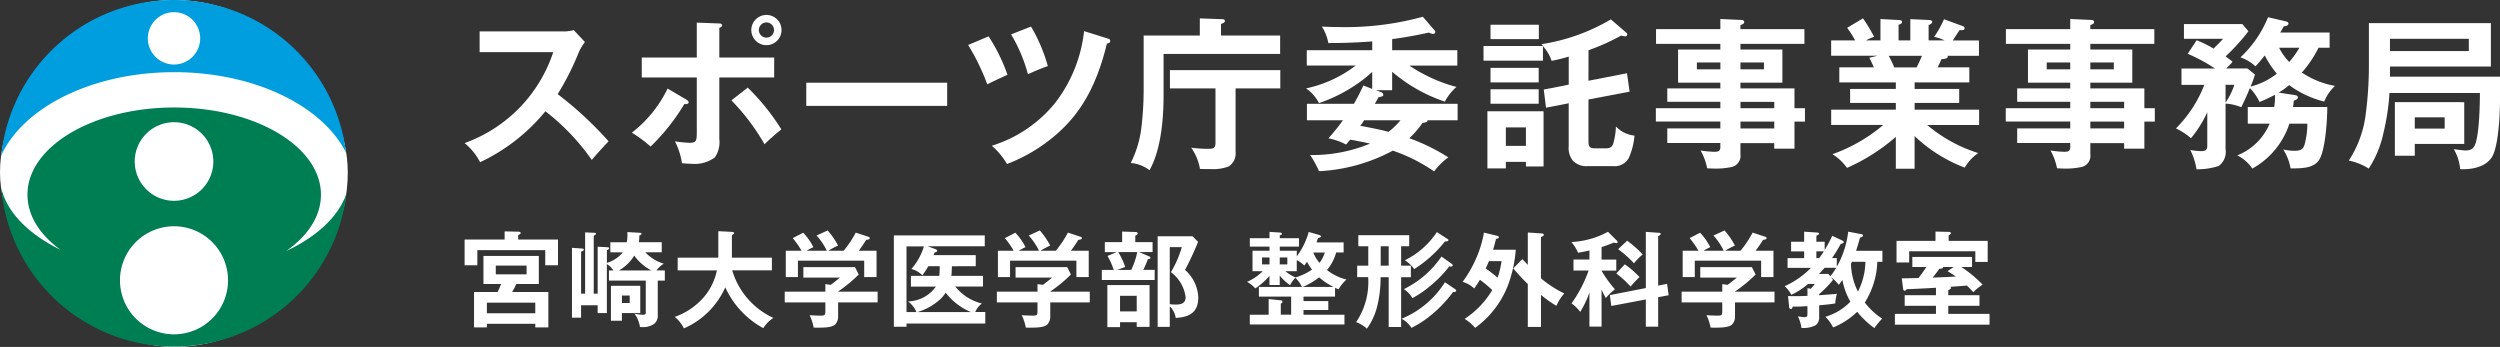
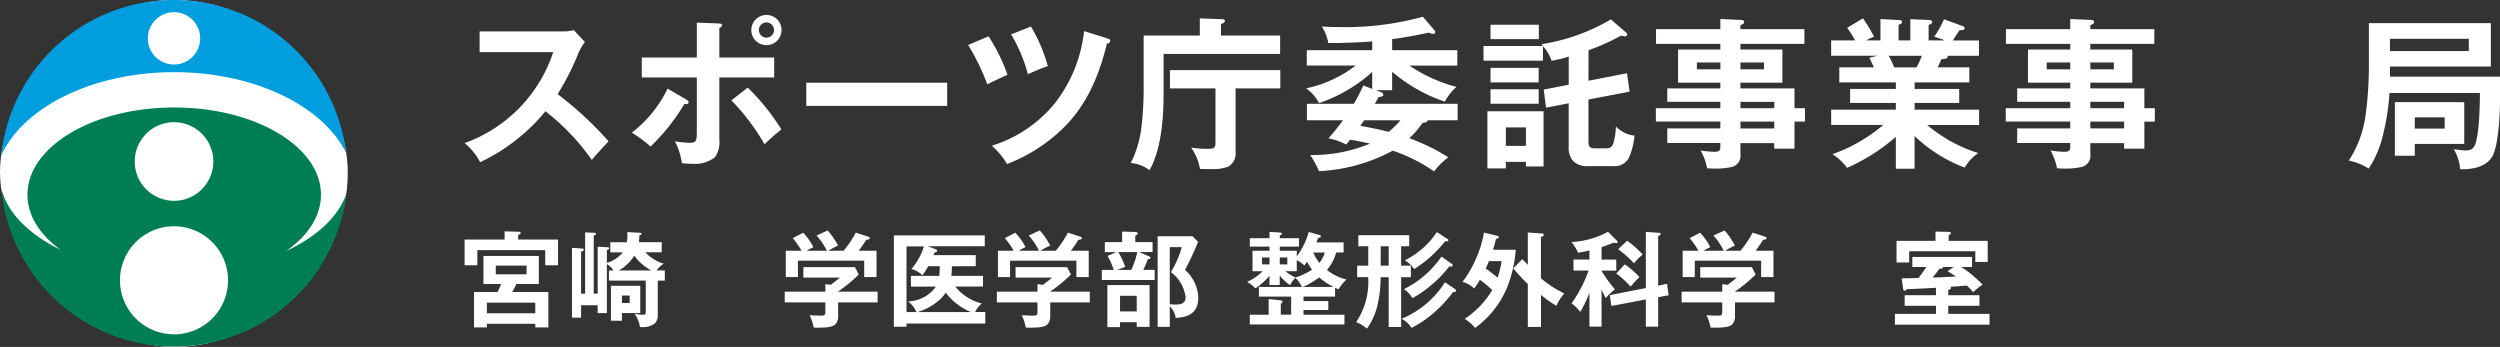
<svg xmlns="http://www.w3.org/2000/svg" width="352.999" height="48.989" viewBox="0 0 352.999 48.989">
  <rect x="0" y="0" width="352.999" height="48.989" fill="#333333" stroke="none" />
  <g id="グループ_1378" data-name="グループ 1378" transform="translate(21034 17718)">
    <g id="グループ_1376" data-name="グループ 1376" transform="translate(-21034 -17718)">
      <path id="パス_5972" data-name="パス 5972" d="M49.105,24.336c0,13.27-11.858,24.652-24.542,24.652C12.568,48.989,0,35.651,0,24.336,0,13.158,10.962,0,24.563,0,39.276,0,49.105,13.962,49.105,24.336" fill="#fff" />
      <path id="パス_5973" data-name="パス 5973" d="M24.611,0A24.492,24.492,0,0,0,.252,21.953c3.09-6.8,12.862-11.763,24.43-11.763,11.351,0,20.971,4.775,24.251,11.372A24.493,24.493,0,0,0,24.611,0m.039,9.11a3.695,3.695,0,1,1,3.692-3.7,3.7,3.7,0,0,1-3.692,3.7" transform="translate(-0.077 0)" fill="#009ede" />
      <path id="パス_5974" data-name="パス 5974" d="M40.487,42.272c3.067-2.149,4.915-4.922,4.915-7.959C45.4,27.509,36.123,22,24.683,22S3.961,27.509,3.961,34.313c0,2.951,1.749,5.661,4.661,7.776C4.169,39.916,1.1,36.862.269,33.4a24.5,24.5,0,0,0,48.739.726c-1.1,3.258-4.181,6.114-8.521,8.144M24.655,24.077a5.549,5.549,0,1,1-5.547,5.552,5.551,5.551,0,0,1,5.547-5.552m0,29.951A7.629,7.629,0,1,1,32.283,46.4a7.627,7.627,0,0,1-7.628,7.628" transform="translate(-0.084 -6.822)" fill="#007e53" />
    </g>
    <g id="グループ_1377" data-name="グループ 1377" transform="translate(-20968.4 -17715.889)">
      <path id="パス_5975" data-name="パス 5975" d="M102.086,47.525v3.629h-1.8V49.017H90.7v2.137H88.9V47.525h5.649V46.368l1.9.045c.117,0,.366.015.366.176s-.146.2-.351.292v.644Zm-6.469,7.406h5.108v5H98.881v-.512H92.046v.512H90.231v-5h3.322a12.237,12.237,0,0,0,.5-1.127H91.562V49.837h7.816V53.8H96.2a10.351,10.351,0,0,1-.586,1.127m3.264,1.507H92.045v1.494h6.836Zm-5.576-4h4.347v-1.23H93.3Z" transform="translate(-88.898 -15.81)" fill="#fff" />
      <path id="パス_5976" data-name="パス 5976" d="M121.611,51.917v1.434h-1v4.772a1.573,1.573,0,0,1-.439,1.288,2.7,2.7,0,0,1-1.843.5H118.1a4.269,4.269,0,0,0-.776-1.9,5.6,5.6,0,0,0,1.2.161c.381,0,.395-.073.395-.454V53.351h-5.2V51.917h.629a2.7,2.7,0,0,0-.922-.893v6.908h-1.3v-1.1h-2.342v1.756H108.5V48.726l1.463.1c.118.015.206.044.206.161,0,.087-.029.161-.381.278v5.928h.57v-8.65l1.333.059c.087,0,.19.029.19.132,0,.161-.176.22-.308.264v8.2h.556v-6.63l1.391.073c.087,0,.234.029.234.146,0,.088-.088.176-.323.263v1.8a4.608,4.608,0,0,0,2.254-1.492h-1.771V47.936h2.327a5.212,5.212,0,0,0,.088-.952c0-.117,0-.161-.015-.483l1.771.1c.089,0,.234.015.234.132,0,.146-.19.2-.306.234,0,.264-.029.688-.06.966h3.221v1.419h-2.314a5.686,5.686,0,0,0,2.605,1.61,3.806,3.806,0,0,0-1.039.951Zm-3.469,2.166v3.85h-2.591v1.083H114V54.082Zm-.849-4.259a6.058,6.058,0,0,1-2.166,2.093h4.581a6.917,6.917,0,0,1-2.415-2.093m-1.741,6.69h1.1V55.459h-1.1Z" transform="translate(-93.337 -15.842)" fill="#fff" />
-       <path id="パス_5977" data-name="パス 5977" d="M128.548,60.059a4.834,4.834,0,0,0-1.3-1.624,9.577,9.577,0,0,0,4.449-3.2,8.448,8.448,0,0,0,1.508-3.367H127.67V50.078h5.737V46.331l1.918.1c.161.015.322.043.322.19s-.2.2-.322.234v3.22h5.649v1.785h-5.606a10.739,10.739,0,0,0,5.811,6.719,4.625,4.625,0,0,0-1.419,1.449,12.443,12.443,0,0,1-5.371-5.767,11.344,11.344,0,0,1-5.84,5.8" transform="translate(-97.581 -15.802)" fill="#fff" />
      <path id="パス_5978" data-name="パス 5978" d="M160.451,54.849v1.507h-5.576v1.99a1.578,1.578,0,0,1-.411,1.126c-.468.454-1.624.454-2.619.454-.132,0-.162,0-.425-.015a6.52,6.52,0,0,0-.572-1.74c.572.029,1.23.058,1.552.058.674,0,.674-.1.674-.821V56.356h-5.738V54.849h5.738V53.78l.761.1c.439-.321.878-.673,1.3-1.024h-5.166V51.38h7.288l.527,1.039a19.363,19.363,0,0,1-2.912,2.4v.029Zm-7.171-5.783a8.967,8.967,0,0,0-1.449-2.15L153.4,46.2a10.6,10.6,0,0,1,1.464,2.137,10.994,10.994,0,0,0-1.375.73h2.166a14.881,14.881,0,0,0,1.712-2.56l1.742.572c.1.029.234.1.234.2,0,.2-.351.234-.5.249-.336.527-.673,1.039-1.054,1.535H160.3v3.719h-1.742V50.471H149.2v2.314h-1.713V49.067h2.225a11.806,11.806,0,0,0-1.245-1.785l1.479-.761a8.674,8.674,0,0,1,1.434,2.034,9.929,9.929,0,0,0-.951.511Z" transform="translate(-102.133 -15.772)" fill="#fff" />
      <path id="パス_5979" data-name="パス 5979" d="M175.378,52.814h4.464v1.508h-3.923a6.992,6.992,0,0,0,3.762,2.4,2.878,2.878,0,0,0-.937,1.2h1.419v1.625H169.04V60h-1.786V47.107H180.09v1.536h-8.049l1.083.4c.131.044.234.1.234.234s-.059.162-.351.234a3.639,3.639,0,0,1-.161.381h5.972v1.566H175.45c-.014.483-.029.908-.073,1.361m-3.264-1.361a10.821,10.821,0,0,1-.835,1.288,3.134,3.134,0,0,0-1.551-.893,8.73,8.73,0,0,0,1.771-3.2H169.04v9.279h1.4a3.632,3.632,0,0,0-1.185-1.507,4.973,4.973,0,0,0,3.937-2.093h-3.528V52.814h4.011c.029-.424.059-.907.059-1.361Zm6.015,6.469a8.739,8.739,0,0,1-3.557-2.737,5.042,5.042,0,0,1-.746.907,8.313,8.313,0,0,1-3.221,1.829Z" transform="translate(-106.642 -15.977)" fill="#fff" />
      <path id="パス_5980" data-name="パス 5980" d="M199.18,54.849v1.507H193.6v1.99a1.578,1.578,0,0,1-.411,1.126c-.468.454-1.624.454-2.619.454-.132,0-.162,0-.425-.015a6.521,6.521,0,0,0-.572-1.74c.572.029,1.23.058,1.552.058.674,0,.674-.1.674-.821V56.356h-5.738V54.849H191.8V53.78l.761.1c.439-.321.878-.673,1.3-1.024H188.7V51.38h7.288l.527,1.039a19.362,19.362,0,0,1-2.912,2.4v.029Zm-7.171-5.783a8.967,8.967,0,0,0-1.449-2.15l1.566-.717a10.6,10.6,0,0,1,1.464,2.137,10.994,10.994,0,0,0-1.375.73h2.166a14.883,14.883,0,0,0,1.712-2.56l1.742.572c.1.029.234.1.234.2,0,.2-.351.234-.5.249-.336.527-.673,1.039-1.054,1.535h2.518v3.719h-1.742V50.471h-9.367v2.314h-1.713V49.067h2.225a11.8,11.8,0,0,0-1.245-1.785l1.479-.761a8.674,8.674,0,0,1,1.434,2.034,9.935,9.935,0,0,0-.951.511Z" transform="translate(-110.904 -15.772)" fill="#fff" />
      <path id="パス_5981" data-name="パス 5981" d="M212.383,47.9v1.4h-1.9l1.42.615c.073.029.176.1.176.19,0,.146-.176.19-.366.2a12.161,12.161,0,0,1-.644,1.508h1.611v1.434h-7.465V51.823H206.9a10.421,10.421,0,0,0-.878-1.976l1.288-.541h-1.669V47.9h2.444V46.407l1.917.059c.073,0,.278.044.278.2s-.161.248-.337.322V47.9Zm-.424,11.958h-1.815V59.2h-2.357v.7H206V53.96h5.958Zm-3.44-8.46-1.127.425h1.976a10.663,10.663,0,0,0,.849-2.518H207.54a10.892,10.892,0,0,1,.98,2.093m-.732,6.279h2.357v-2.2h-2.357Zm11.021-9.821a41.326,41.326,0,0,1-1.845,3.967,5.44,5.44,0,0,1,1.873,3.893c0,2.108-1.259,2.781-3.19,2.884a2.807,2.807,0,0,0-.835-1.64v2.9H213.1V47.065h4.918Zm-4,8.8a6.275,6.275,0,0,0,.835.058c.746,0,1.406-.161,1.406-1.054a5.261,5.261,0,0,0-2.079-3.527,14.235,14.235,0,0,0,1.537-3.527h-1.7Z" transform="translate(-115.24 -15.82)" fill="#fff" />
      <path id="パス_5982" data-name="パス 5982" d="M245.755,53.2a5.748,5.748,0,0,0-1.1,1.361,4.009,4.009,0,0,1-.5-.2V55.6H239.7v.629h3.5v1.259h-3.5v.674h5.781v1.375H232.115V58.158h2.663V55.947l1.683.176c.146.014.264.043.264.2s-.1.22-.234.264v1.566h1.464V55.6H233.4V54.235h6.074a4.252,4.252,0,0,0-.922-1.288,3.565,3.565,0,0,0-.746,1.04,6.792,6.792,0,0,1-1.464-1.361v1.332h-1.45V52.669a9.508,9.508,0,0,1-1.99,1.771,4.789,4.789,0,0,0-1.17-.923,7.11,7.11,0,0,0,2.21-1.508H232.5V49.127h2.4v-.585h-2.78V47.356h2.78v-.893l1.435.088c.161.015.307.029.307.2,0,.1-.146.161-.292.2v.4h2.708v1.186h-2.708v.585h2.4v.791a10.2,10.2,0,0,0,1.683-3.439l1.478.425c.1.029.248.072.248.2,0,.161-.278.2-.409.22-.059.19-.146.439-.22.629h3.834v1.42h-1.054a6.4,6.4,0,0,1-1.3,2.473,7.2,7.2,0,0,0,2.751,1.347m-11.914-2.137h1.054v-.981h-1.054Zm2.5,0h1.069v-.981h-1.069Zm3.849-.381c-.117.19-.248.366-.381.541a4.582,4.582,0,0,0-1.068-.761V52.01h-1.61a5.556,5.556,0,0,0,1.434.879,8.092,8.092,0,0,0,2.327-1.1,8,8,0,0,1-.7-1.112m3.732,3.556a9.332,9.332,0,0,1-2.02-1.346,10.7,10.7,0,0,1-2.313,1.346Zm-1.215-4.859h-1.639a5.558,5.558,0,0,0,.879,1.464,4.789,4.789,0,0,0,.76-1.464" transform="translate(-121.245 -15.831)" fill="#fff" />
      <path id="パス_5983" data-name="パス 5983" d="M257.992,51.243h1.375v1.625h-1.375v7.039h-1.757V52.868h-1.142a16.791,16.791,0,0,1-.527,4.3,9.24,9.24,0,0,1-1.406,2.971,4.626,4.626,0,0,0-1.522-.922,10.106,10.106,0,0,0,1.7-6.352h-1.552V51.243h1.566V48.506h-1.406V46.94h7.186v1.566h-1.141Zm-2.884,0h1.127V48.506h-1.127Zm10.479,3.294c.088.058.176.131.176.234,0,.2-.292.2-.439.191a17.9,17.9,0,0,1-3.4,3.5,14.016,14.016,0,0,1-2.474,1.566,3.67,3.67,0,0,0-1.39-1.289,13.187,13.187,0,0,0,6.118-5.152Zm-.5-3.586c.146.1.19.161.19.234,0,.146-.162.19-.292.19a.971.971,0,0,1-.2-.029,16.285,16.285,0,0,1-2.766,2.825,14.25,14.25,0,0,1-2.43,1.654,4.161,4.161,0,0,0-1.2-1.274,13.749,13.749,0,0,0,5.3-4.595Zm-.6-3.513c.117.073.19.117.19.19s-.087.19-.322.19h-.176a17.053,17.053,0,0,1-4.347,3.908,4.444,4.444,0,0,0-1.317-1.244,11.541,11.541,0,0,0,4.523-3.981Z" transform="translate(-125.753 -15.842)" fill="#fff" />
      <path id="パス_5984" data-name="パス 5984" d="M273.514,53.251a14.048,14.048,0,0,1-.805,1.229,4,4,0,0,0-1.64-.937,16.243,16.243,0,0,0,1.962-3.425,15.529,15.529,0,0,0,1.054-3.527l1.874.453c.117.03.234.089.234.191,0,.146-.161.2-.41.249-.117.512-.249,1.01-.41,1.522h3.206a18.262,18.262,0,0,1-.761,4.025,13.375,13.375,0,0,1-4.976,7.011,6.462,6.462,0,0,0-1.479-1.273,12.464,12.464,0,0,0,3.894-4.069,18.382,18.382,0,0,0-1.741-1.449m3.059-2.635h-1.786c-.1.278-.292.7-.454,1.039.381.249,1.142.849,1.684,1.288a12.911,12.911,0,0,0,.556-2.327m8.855,4.566a6.55,6.55,0,0,0-1.112,1.742,15.55,15.55,0,0,1-2.181-1.537v4.522h-1.858V53.85a26.7,26.7,0,0,1-2.05-2.21l1.274-1.3c.264.264.644.659.776.805V46.576l1.961.132c.146.014.292.044.292.19s-.132.234-.4.307v5.839a15.673,15.673,0,0,0,3.294,2.137" transform="translate(-130.153 -15.858)" fill="#fff" />
      <path id="パス_5985" data-name="パス 5985" d="M297.079,54.567a8.5,8.5,0,0,0-1.288,1.23,12.821,12.821,0,0,1-.6-1.186v5.225h-1.713V55.021a14.214,14.214,0,0,1-1.3,2.737,5.308,5.308,0,0,0-1.229-1.2,18.674,18.674,0,0,0,2.415-4.64h-2.137V50.367h2.254V49.079c-.542.132-1.068.234-1.61.323a5.921,5.921,0,0,0-.937-1.508,12.2,12.2,0,0,0,5.166-1.449l1.274,1.273a.26.26,0,0,1,.087.176.162.162,0,0,1-.161.161,1.234,1.234,0,0,1-.367-.087c-.57.234-1.156.453-1.741.644v1.757h2.078v1.552h-2.078v.043a17.3,17.3,0,0,0,1.888,2.605m7.362-.776.219,1.611-1.478.278v4.157H301.44V56l-4.873.921-.205-1.536,5.078-.995V46.459l1.874.132c.147.014.22.029.22.145,0,.162-.19.25-.352.308v7Zm-3.893-.951a13.725,13.725,0,0,0-1.259,1.346,13.545,13.545,0,0,0-2.02-1.858l1.2-1.288a12.135,12.135,0,0,1,2.078,1.8M301,49.65a7.671,7.671,0,0,0-1.23,1.244,15.286,15.286,0,0,0-2.239-1.99l1.272-1.2A15.4,15.4,0,0,1,301,49.65" transform="translate(-134.651 -15.828)" fill="#fff" />
      <path id="パス_5986" data-name="パス 5986" d="M324.166,54.849v1.507H318.59v1.99a1.578,1.578,0,0,1-.411,1.126c-.468.454-1.624.454-2.619.454-.131,0-.162,0-.425-.015a6.521,6.521,0,0,0-.572-1.74c.572.029,1.23.058,1.552.058.674,0,.674-.1.674-.821V56.356h-5.738V54.849h5.738V53.78l.761.1c.439-.321.878-.673,1.3-1.024h-5.166V51.38h7.288l.527,1.039a19.363,19.363,0,0,1-2.912,2.4v.029Zm-7.171-5.783a8.966,8.966,0,0,0-1.449-2.15l1.566-.717a10.6,10.6,0,0,1,1.464,2.137,10.992,10.992,0,0,0-1.375.73h2.166a14.88,14.88,0,0,0,1.712-2.56l1.742.572c.1.029.234.1.234.2,0,.2-.351.234-.5.249-.336.527-.673,1.039-1.054,1.535h2.518v3.719h-1.742V50.471h-9.367v2.314H311.2V49.067h2.225a11.805,11.805,0,0,0-1.245-1.785l1.479-.761a8.674,8.674,0,0,1,1.434,2.034,9.933,9.933,0,0,0-.951.511Z" transform="translate(-139.207 -15.772)" fill="#fff" />
-       <path id="パス_5987" data-name="パス 5987" d="M341.185,56.437a10,10,0,0,0,2.444,2.268,10.69,10.69,0,0,0-1.1,1.332,12.915,12.915,0,0,1-2.429-2.3,10.469,10.469,0,0,1-3.4,2.211,5.493,5.493,0,0,0-1.083-1.508,7.966,7.966,0,0,0,3.527-2.136,9.524,9.524,0,0,1-1.126-3.059c-.161.234-.336.453-.513.688a5.64,5.64,0,0,0-1.112-1.1l.293.4a14.851,14.851,0,0,1-1.947,2.005V55.4c.834-.058,1.713-.132,2.5-.2a6.709,6.709,0,0,0-.234,1.361c-.746.117-1.508.19-2.269.264v1.61a1.367,1.367,0,0,1-.513,1.214,3.872,3.872,0,0,1-1.99.367,5.307,5.307,0,0,0-.5-1.639,6.9,6.9,0,0,0,.937.116c.351,0,.409-.116.409-.5V56.935c-.6.044-1.2.073-1.8.073h-.278c-.059.219-.118.336-.278.336-.19,0-.22-.219-.234-.351l-.147-1.478c.483.015.659.015,1,.015.586,0,1.171-.015,1.741-.044V54.4l.454.087a3.752,3.752,0,0,0,.572-.688h-.937a9.708,9.708,0,0,1-2.372,1.538,4.219,4.219,0,0,0-.937-1.215,12.157,12.157,0,0,0,3.718-2.591h-3.308V50.158h2.341v-.951h-1.844V47.845h1.844V46.426l1.844.117c.132.015.249.044.249.162s-.117.19-.249.234a.449.449,0,0,0-.117.058v.849h1.171V49a16.248,16.248,0,0,0,1.068-1.991l1.478.688a.233.233,0,0,1,.145.19c0,.146-.116.19-.423.264a19.905,19.905,0,0,1-1.23,2h.673v1.23a12.949,12.949,0,0,0,1.611-4.961l1.932.366a.19.19,0,0,1,.146.19c0,.161-.146.219-.41.292-.175.629-.351,1.244-.556,1.859h3.718v1.552h-.717a11.448,11.448,0,0,1-1.771,5.752m-6.835-7.23v.951h.4c.234-.307.453-.629.658-.951Zm1.156,2.327c-.248.293-.512.586-.79.863h1.346l.249.336a8.361,8.361,0,0,0,.835-1.2Zm3.85-.849a2.559,2.559,0,0,1-.117.292,9.023,9.023,0,0,0,.98,3.908,9.508,9.508,0,0,0,1.054-4.2Z" transform="translate(-143.47 -15.823)" fill="#fff" />
      <path id="パス_5988" data-name="パス 5988" d="M357.9,54.368c0,.161-.249.25-.381.293v.731h4.406v1.494H357.52v1.142h5.826V59.55H349.983V58.028h5.8V56.886h-4.419V55.392h4.419V54.339c-1.361.088-3.292.176-4.128.206-.117.145-.19.219-.278.219-.161,0-.219-.145-.234-.292l-.19-1.464c.5,0,1.274-.015,2.357-.044a18.923,18.923,0,0,0,1.112-1.552h-1.976V49.992h8.43v1.419h-1.507a17.6,17.6,0,0,1,3,2.488,7.629,7.629,0,0,0-1.317,1.068c-.292-.336-.586-.63-.907-.937-1.069.088-1.845.146-2.386.176a.16.16,0,0,1,.146.161m5.181-6.645v2.971H361.34V49.187H352v1.581h-1.785V47.723h5.5V46.406l1.947.044c.117,0,.22.059.22.19,0,.1-.059.161-.307.293v.79Zm-6.323,3.688a.107.107,0,0,1,.015.059c0,.176-.4.19-.514.19-.307.425-.613.834-.951,1.245,1.654-.06,2.883-.118,3.278-.147-.381-.264-.761-.512-1.17-.761l.863-.586Z" transform="translate(-148.025 -15.82)" fill="#fff" />
      <path id="パス_5989" data-name="パス 5989" d="M109.231,25.334c-.9.945-1.752,1.891-2.375,2.628a31.389,31.389,0,0,0-6.546-6.869,26.479,26.479,0,0,1-9.221,7.192,8.565,8.565,0,0,0-2.19-2.7,20.444,20.444,0,0,0,12.517-12.84H91.02V9.82h11.71a6.12,6.12,0,0,0,1.59-.184l1.568,1.682a7.424,7.424,0,0,0-1.037,1.867,37.317,37.317,0,0,1-2.813,5.487,50.61,50.61,0,0,1,7.192,6.662" transform="translate(-88.898 -7.493)" fill="#fff" />
      <path id="パス_5990" data-name="パス 5990" d="M127.151,18.83c.117.069.3.231.3.369,0,.184-.183.254-.345.254a.946.946,0,0,1-.255-.023,29.317,29.317,0,0,1-4.772,6.017,18.184,18.184,0,0,0-2.651-1.959,17.414,17.414,0,0,0,5.049-6.225ZM128.6,7.949l3.066.115c.185,0,.508.023.508.254,0,.184-.139.276-.392.369v4.195h7.745v2.813h-7.745v8.714a3.776,3.776,0,0,1-.623,2.558,4.675,4.675,0,0,1-3.089.922c-.507,0-1.084-.046-1.568-.092a9.88,9.88,0,0,0-.99-3.089,15.812,15.812,0,0,0,2.074.207c1.014,0,1.014-.369,1.014-1.659V15.694h-7.769V12.882H128.6Zm11.941,15.076a28.816,28.816,0,0,0-2.374,2.1,30.674,30.674,0,0,0-4.68-6.2l2.306-1.8a31.392,31.392,0,0,1,4.748,5.9m.023-14.016a2.133,2.133,0,1,1-2.144-2.143,2.121,2.121,0,0,1,2.144,2.143m-3.2,0a1.071,1.071,0,1,0,1.06-1.084,1.072,1.072,0,0,0-1.06,1.084" transform="translate(-95.813 -6.865)" fill="#fff" />
      <rect id="長方形_732" data-name="長方形 732" width="19.894" height="3.273" transform="translate(48.246 9.567)" fill="#fff" />
      <path id="パス_5991" data-name="パス 5991" d="M183.7,10.364a24.858,24.858,0,0,1,2.674,5.44c-.968.415-1.936.876-2.858,1.337a30.877,30.877,0,0,0-2.7-5.555Zm16.805.3c.23.07.368.116.368.323,0,.3-.23.368-.461.391-1.176,4.8-3,9.083-6.731,12.471a23.2,23.2,0,0,1-7.376,4.541,10.506,10.506,0,0,0-2.144-2.582,18.573,18.573,0,0,0,8.9-5.993,20.147,20.147,0,0,0,4.126-10.189ZM189.693,8.981a22.967,22.967,0,0,1,2.374,5.579c-1.2.438-1.682.645-2.812,1.153a21.584,21.584,0,0,0-2.375-5.624Z" transform="translate(-109.715 -7.344)" fill="#fff" />
      <path id="パス_5992" data-name="パス 5992" d="M231.592,9.911v2.6H215.132v5.832c0,3.319-.346,7.677-1.983,10.581a5.075,5.075,0,0,0-2.651-1.015,15.1,15.1,0,0,0,1.475-4.771,45.992,45.992,0,0,0,.347-5.348V9.911h7.93V7.491l3.2.115c.138,0,.346.046.346.254,0,.231-.391.369-.553.415V9.911ZM225.3,26.324a2.141,2.141,0,0,1-1.037,2.1,6.326,6.326,0,0,1-2.49.346c-.576,0-.852,0-1.5-.023a7.3,7.3,0,0,0-1.244-3,17.882,17.882,0,0,0,2.212.162c.945,0,1.221-.023,1.221-.9V17.38h-6.43V14.8h15.583V17.38H225.3Z" transform="translate(-116.437 -7.006)" fill="#fff" />
      <path id="パス_5993" data-name="パス 5993" d="M263.736,17.1A7.179,7.179,0,0,0,262.1,19.18a22.5,22.5,0,0,1-7.445-4.219v2.605h-2.283l.784.3a.444.444,0,0,1,.254.346c0,.208-.3.3-.669.323-.092.184-.391.714-.53.944H263.9v2.328h-4.242c0,.3-.483.346-.715.369a12.811,12.811,0,0,1-1.867,2.167,27.777,27.777,0,0,1,5.509,2.7,9.587,9.587,0,0,0-2.005,1.983,23.847,23.847,0,0,0-5.832-2.928,24.51,24.51,0,0,1-10.42,2.9,14.569,14.569,0,0,0-1.245-2.282,21.271,21.271,0,0,0,8.46-1.614c-.945-.208-1.867-.392-2.813-.554l-.576.692a8.691,8.691,0,0,0-2.49-.876c.715-.83,1.406-1.66,2.052-2.559H242.62V19.479h6.638c.484-.83.922-1.706,1.337-2.582l1.245.484v-2.4a18.949,18.949,0,0,1-2.559,1.983,21.425,21.425,0,0,1-4.956,2.42,5.639,5.639,0,0,0-1.821-2.075,17.546,17.546,0,0,0,7.007-3.227H242.6V11.918h9.244V10.673c-2.075.162-4.126.231-6.2.231a6.189,6.189,0,0,0-.922-2.328c.76.046,1.522.069,2.259.069a41.334,41.334,0,0,0,12.01-1.453l1.683,1.96a.306.306,0,0,1,.069.184c0,.207-.138.277-.323.277a1.514,1.514,0,0,1-.576-.185c-1.706.369-3.435.692-5.187.922v1.568h9.2v2.167h-6.777a22.056,22.056,0,0,0,6.662,3.02m-13.047,4.7a5.194,5.194,0,0,1-.553.784c1.383.254,2.7.507,4.011.853a11.3,11.3,0,0,0,1.683-1.637Z" transform="translate(-123.684 -6.938)" fill="#fff" />
      <path id="パス_5994" data-name="パス 5994" d="M289.706,16.337l5.44-1.061.368,2.6-5.808,1.107V24.8c0,.784.115,1.084.945,1.084h1.5c.784,0,.922-.346,1.06-.692a9.452,9.452,0,0,0,.369-2.4,4.212,4.212,0,0,0,2.628,1.29,9.844,9.844,0,0,1-.807,3.158,2.244,2.244,0,0,1-2.19,1.153H289.59a2.608,2.608,0,0,1-2.121-.807,2.908,2.908,0,0,1-.553-2.006V19.518l-3.2.623-.323-2.559,3.527-.692V12.925a20.638,20.638,0,0,1-2.42.6,5.817,5.817,0,0,0-1.221-2.075V13.5h-8.391V11.427h8.368a1.1,1.1,0,0,0-.184-.254,27.443,27.443,0,0,0,9.8-3.5l2.19,1.89a.368.368,0,0,1,.115.231.286.286,0,0,1-.3.277,3.351,3.351,0,0,1-.553-.115,30.737,30.737,0,0,1-4.61,2.075ZM278.041,27.794v.922h-2.605V20.648h7.93v7.792h-2.489v-.646ZM282.7,10.459h-6.823V8.43H282.7Zm-.023,6.109h-6.8V14.517h6.8Zm0,3.019h-6.8V17.536h6.8Zm-1.8,3.342h-2.836v2.605h2.836Z" transform="translate(-131.016 -7.047)" fill="#fff" />
      <path id="パス_5995" data-name="パス 5995" d="M327.4,20.2v1.89H325.92v3.827h-2.858V25.13H318.29V26.7a1.609,1.609,0,0,1-1.337,1.821,10.251,10.251,0,0,1-2.236.207c-.369,0-.807-.023-1.129-.046a8.268,8.268,0,0,0-.922-2.512,14.1,14.1,0,0,0,1.936.185c.53,0,.853-.07.853-.669v-.576h-7.492V23.054h7.492v-.968h-9.106V20.2h9.106v-.9h-7.492V17.407h7.492V16.6h-5.97V11.921h5.97v-.808h-9.083V9.039h9.083V7.61l3.02.138c.184,0,.345.092.345.3s-.184.3-.53.415v.576h9.036v2.074H318.29v.808h5.925V16.6H318.29v.807h7.63V20.2Zm-11.94-6.454h-3.32v.968h3.32Zm2.835.968h3.319v-.968H318.29Zm4.772,4.588h-4.771v.9h4.771Zm0,2.789h-4.771v.968h4.771Z" transform="translate(-138.142 -7.034)" fill="#fff" />
      <path id="パス_5996" data-name="パス 5996" d="M359.121,26.508a6.261,6.261,0,0,0-1.913,2.051,21.019,21.019,0,0,1-7.077-4.449v4.61h-2.651v-4.5a27.078,27.078,0,0,1-6.892,4.38,7.465,7.465,0,0,0-2.052-1.936,22.74,22.74,0,0,0,7.169-4.126h-7.353V20.377h9.129v-.944h-6.454V17.45h6.454v-.922H339.5V14.406h4.887c-.208-.438-.415-.922-.646-1.36l1.153-.277h-6.546V10.6h3.388a14.37,14.37,0,0,0-1.129-1.775l2.236-1.337a22.965,22.965,0,0,1,1.567,2.6,7.111,7.111,0,0,0-1.129.507h2.029V7.583l2.558.138c.277.023.484.046.484.276,0,.208-.138.277-.484.392V10.6h1.66v-3l2.582.115c.184,0,.507.046.507.276s-.323.369-.507.439V10.6h2.259A6.967,6.967,0,0,0,352.9,10.1a15.3,15.3,0,0,0,1.383-2.489l2.7.991a.294.294,0,0,1,.207.254c0,.138-.092.3-.369.3a1.51,1.51,0,0,1-.323-.023c-.207.276-.876,1.314-.968,1.475h3.688V12.77h-4.472a.2.2,0,0,1,.069.138c0,.276-.6.323-.9.346-.162.392-.346.784-.53,1.153h4.472v2.121h-7.722v.922h6.293v1.983h-6.293v.944h9.105v2.167h-7.33a20.682,20.682,0,0,0,7.215,3.964m-11.871-12.1h3.158c.276-.531.53-1.083.76-1.637h-4.7a15.161,15.161,0,0,1,.784,1.637" transform="translate(-145.39 -7.006)" fill="#fff" />
      <path id="パス_5997" data-name="パス 5997" d="M391.264,20.2v1.89h-1.476v3.827H386.93V25.13h-4.772V26.7a1.608,1.608,0,0,1-1.337,1.821,10.251,10.251,0,0,1-2.236.207c-.369,0-.807-.023-1.129-.046a8.268,8.268,0,0,0-.922-2.512,14.1,14.1,0,0,0,1.936.185c.531,0,.853-.07.853-.669v-.576h-7.492V23.054h7.492v-.968h-9.106V20.2h9.106v-.9h-7.492V17.407h7.492V16.6h-5.97V11.921h5.97v-.808H370.24V9.039h9.083V7.61l3.019.138c.186,0,.347.092.347.3s-.185.3-.531.415v.576h9.036v2.074h-9.036v.808h5.925V16.6h-5.925v.807h7.63V20.2Zm-11.941-6.454H376v.968h3.32Zm2.835.968h3.32v-.968h-3.32ZM386.93,19.3h-4.772v.9h4.772Zm0,2.789h-4.772v.968h4.772Z" transform="translate(-152.605 -7.034)" fill="#fff" />
-       <path id="パス_5998" data-name="パス 5998" d="M418.089,18.278c.185.023.415.092.415.323,0,.207-.184.323-.576.46-.023.3-.07.646-.115.9h4.842c0,1.8-.254,5.67-1.015,7.215-.691,1.452-2.536,1.452-4.172,1.452a7.048,7.048,0,0,0-1.038-2.673,7.7,7.7,0,0,0,1.614.184c1.2,0,1.336-.438,1.567-1.567a11.253,11.253,0,0,0,.23-2.26h-2.536a11.226,11.226,0,0,1-5.233,6.339,5.722,5.722,0,0,0-2.12-1.867,8.278,8.278,0,0,0,4.564-4.473h-3.089V19.961h3.734a9.279,9.279,0,0,0,.116-1.383,1.672,1.672,0,0,0-.024-.346,18.594,18.594,0,0,1-2.167,1.014,7.118,7.118,0,0,0-1.36-1.959c-.346.852-.807,1.891-1.221,2.7a6.837,6.837,0,0,0-2.214-.507v6.454a2.454,2.454,0,0,1-.968,2.352,9.539,9.539,0,0,1-3.134.46,9.406,9.406,0,0,0-.876-2.72,8.785,8.785,0,0,0,1.545.162c.784,0,.852-.346.852-.761V20.7a16.376,16.376,0,0,1-2.305,3.666,9.049,9.049,0,0,0-2.12-1.383,17.882,17.882,0,0,0,4.01-6.155h-3.227V14.521h4.726a22.927,22.927,0,0,0-3.85-2.075l1.268-1.914a15.126,15.126,0,0,1,2.374,1.176c.484-.461.923-.9,1.361-1.383h-5.532V8.25h8.253l.852,1.014a29.492,29.492,0,0,1-3.228,3.551c.323.23.692.507.992.76a11.994,11.994,0,0,1-.922.945h3.02l1.061.852a15.362,15.362,0,0,1-.623,1.706,10.162,10.162,0,0,0,3.711-1.822,13.881,13.881,0,0,1-1.706-2.581c-.415.53-.853,1.06-1.314,1.544a5.674,5.674,0,0,0-2.121-1.268,15.99,15.99,0,0,0,3.9-5.671l2.468.576c.207.046.415.115.415.323,0,.3-.461.368-.668.391a9.89,9.89,0,0,1-.507.876h6.985v2.143h-1.568a15.531,15.531,0,0,1-2.352,3.5,12.23,12.23,0,0,0,4.68,1.891,6.13,6.13,0,0,0-1.522,2.212,14.166,14.166,0,0,1-4.956-2.328,9.543,9.543,0,0,1-1.475,1.061Zm-8.552-1.452h-1.245v2.512a10.193,10.193,0,0,0,1.245-2.512m9.174-5.233h-2.857a8.159,8.159,0,0,0,1.429,2.006,12.194,12.194,0,0,0,1.429-2.006" transform="translate(-159.643 -6.96)" fill="#fff" />
      <path id="パス_5999" data-name="パス 5999" d="M449,28.986a2.765,2.765,0,0,1-.438-.023,6.742,6.742,0,0,0-.9-2.812c.207.046,1.406.184,1.59.184.692,0,1.13-.138,1.407-.807.6-1.429.691-5.624.691-7.307h-12.77a32.613,32.613,0,0,1-.876,5.763,14.822,14.822,0,0,1-2.052,4.91,8.291,8.291,0,0,0-2.813-1.129,15.43,15.43,0,0,0,2.328-6.109,51.927,51.927,0,0,0,.508-7.469V8.355H452.9v6.132H438.651v1.429h15.537V19.3c0,1.822-.207,6.593-1.176,8.022-.853,1.291-2.559,1.659-4.011,1.659M438.651,12.3h11.134V10.568H438.651Zm10.489,7.216v5.9h-6.984v1.66h-2.813V19.513Zm-6.984,3.734h4.218v-1.59h-4.218Z" transform="translate(-166.789 -7.201)" fill="#fff" />
    </g>
  </g>
</svg>